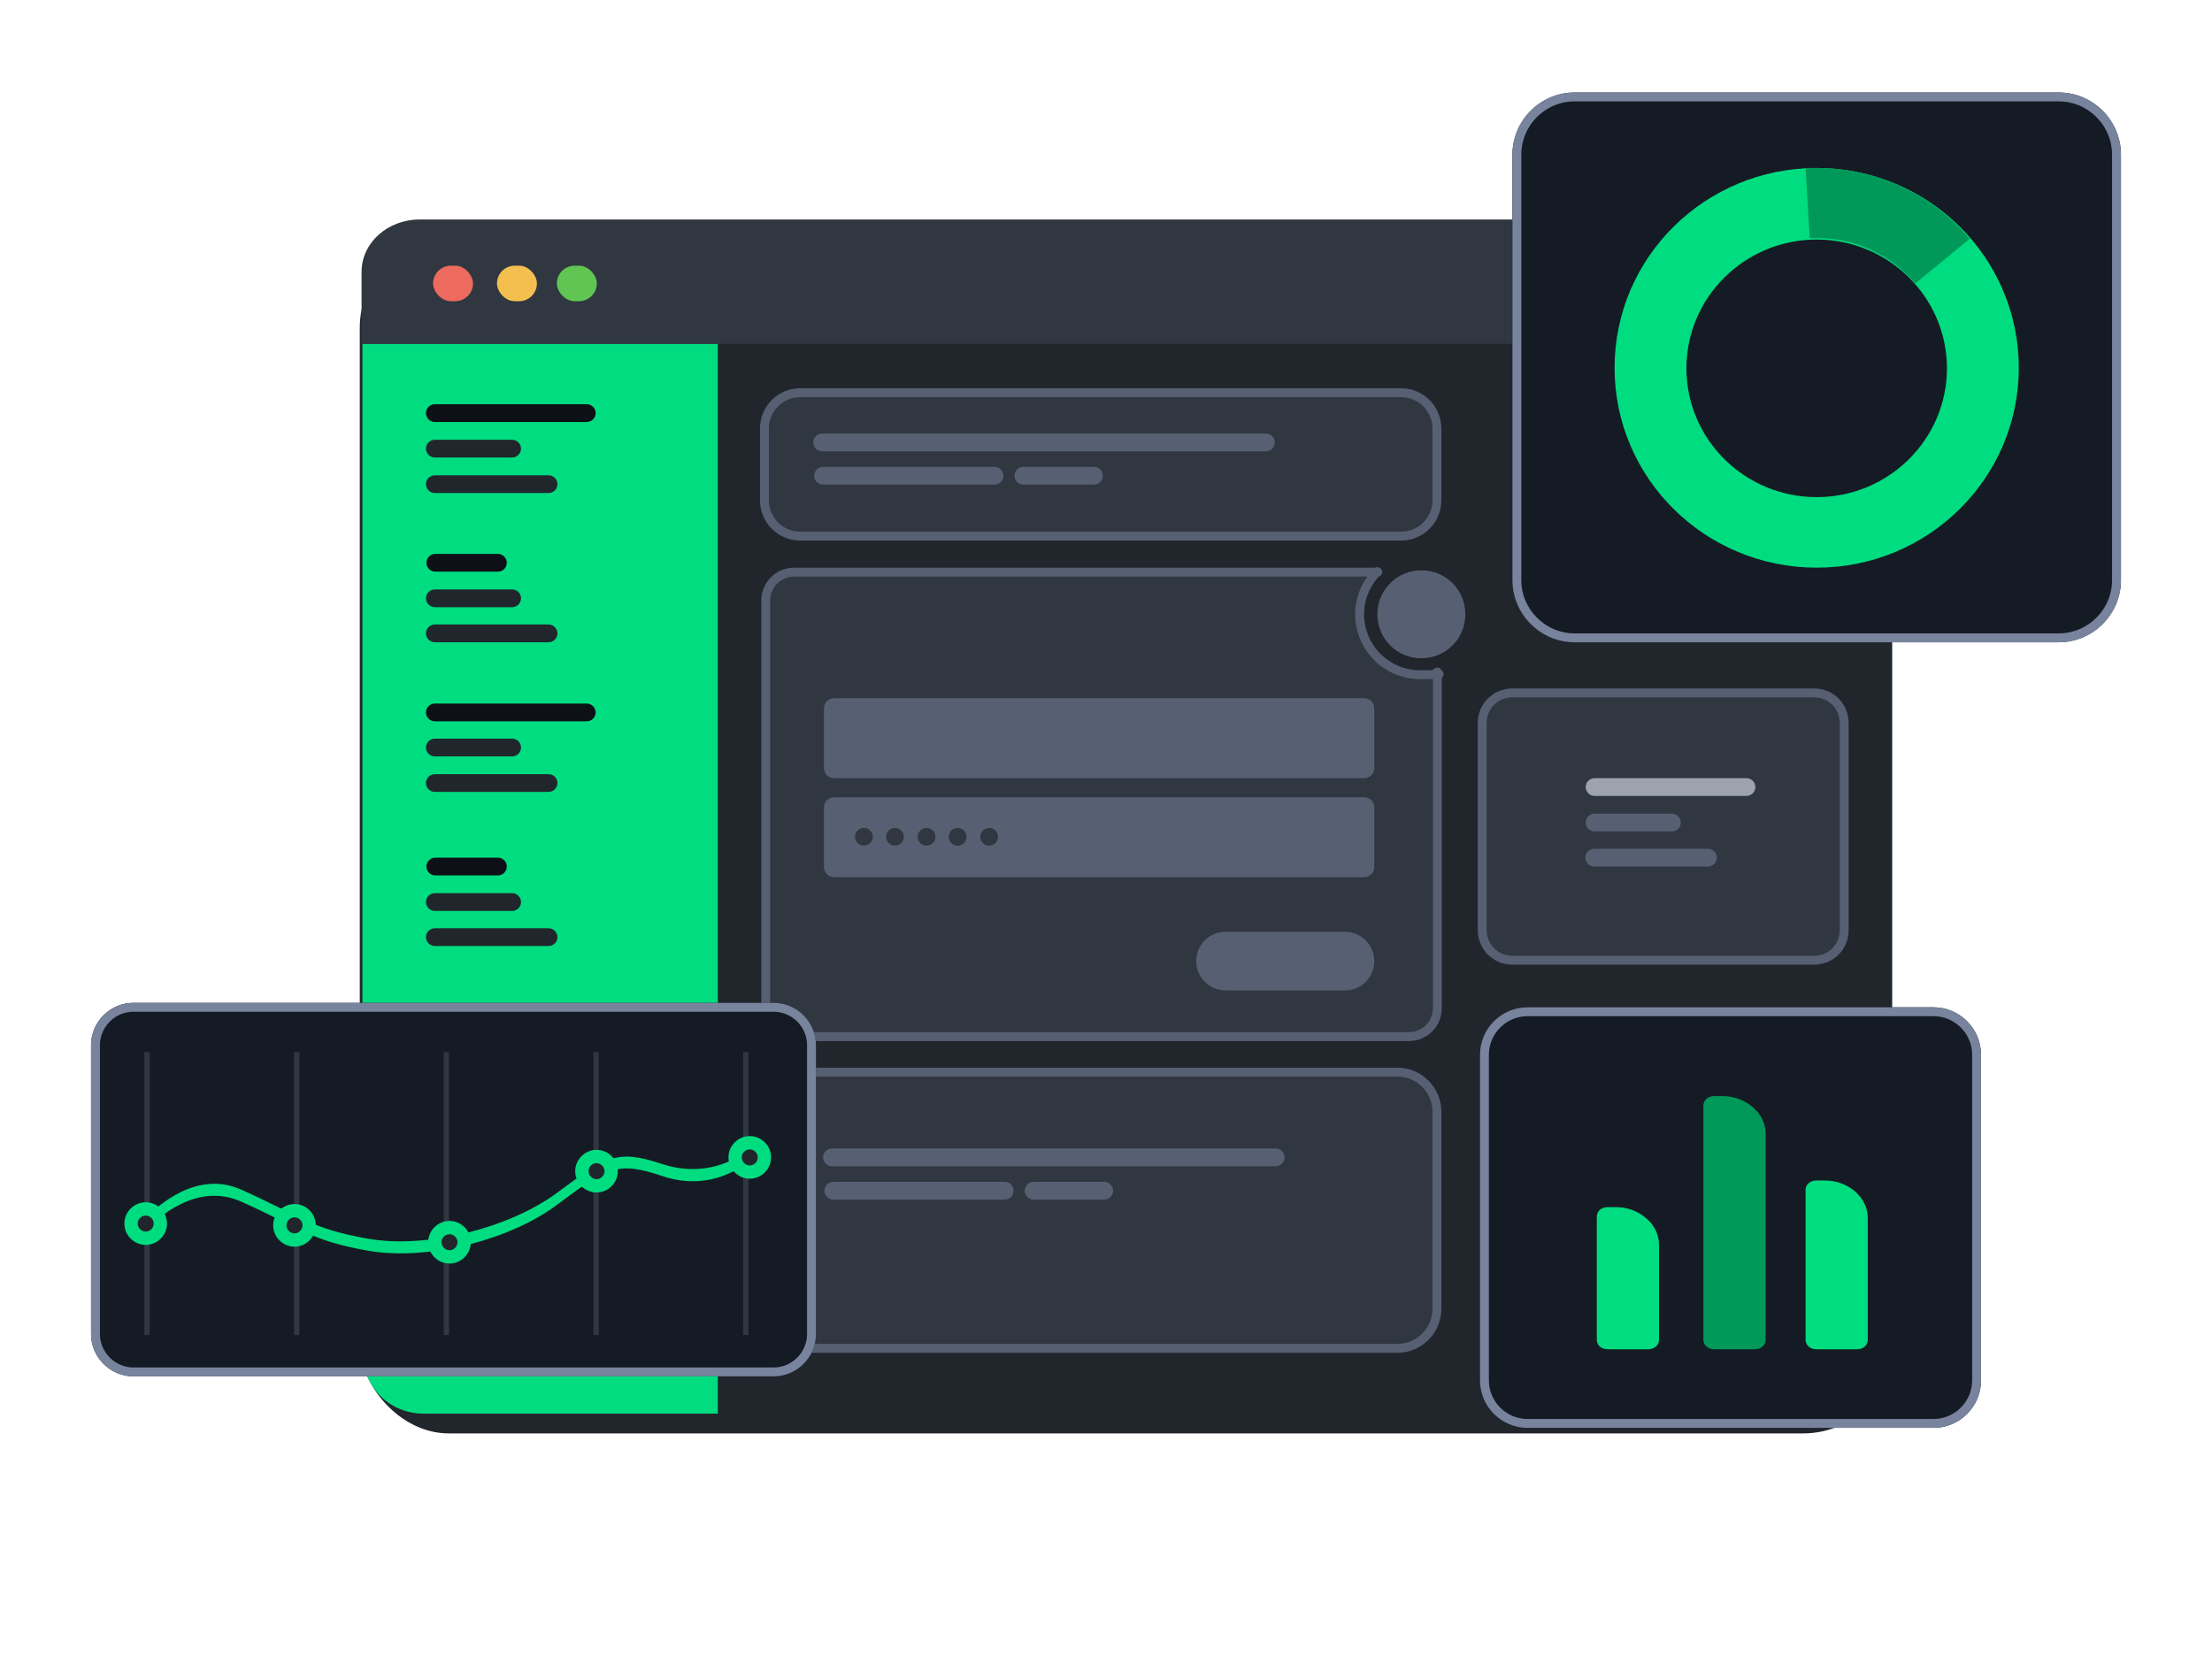
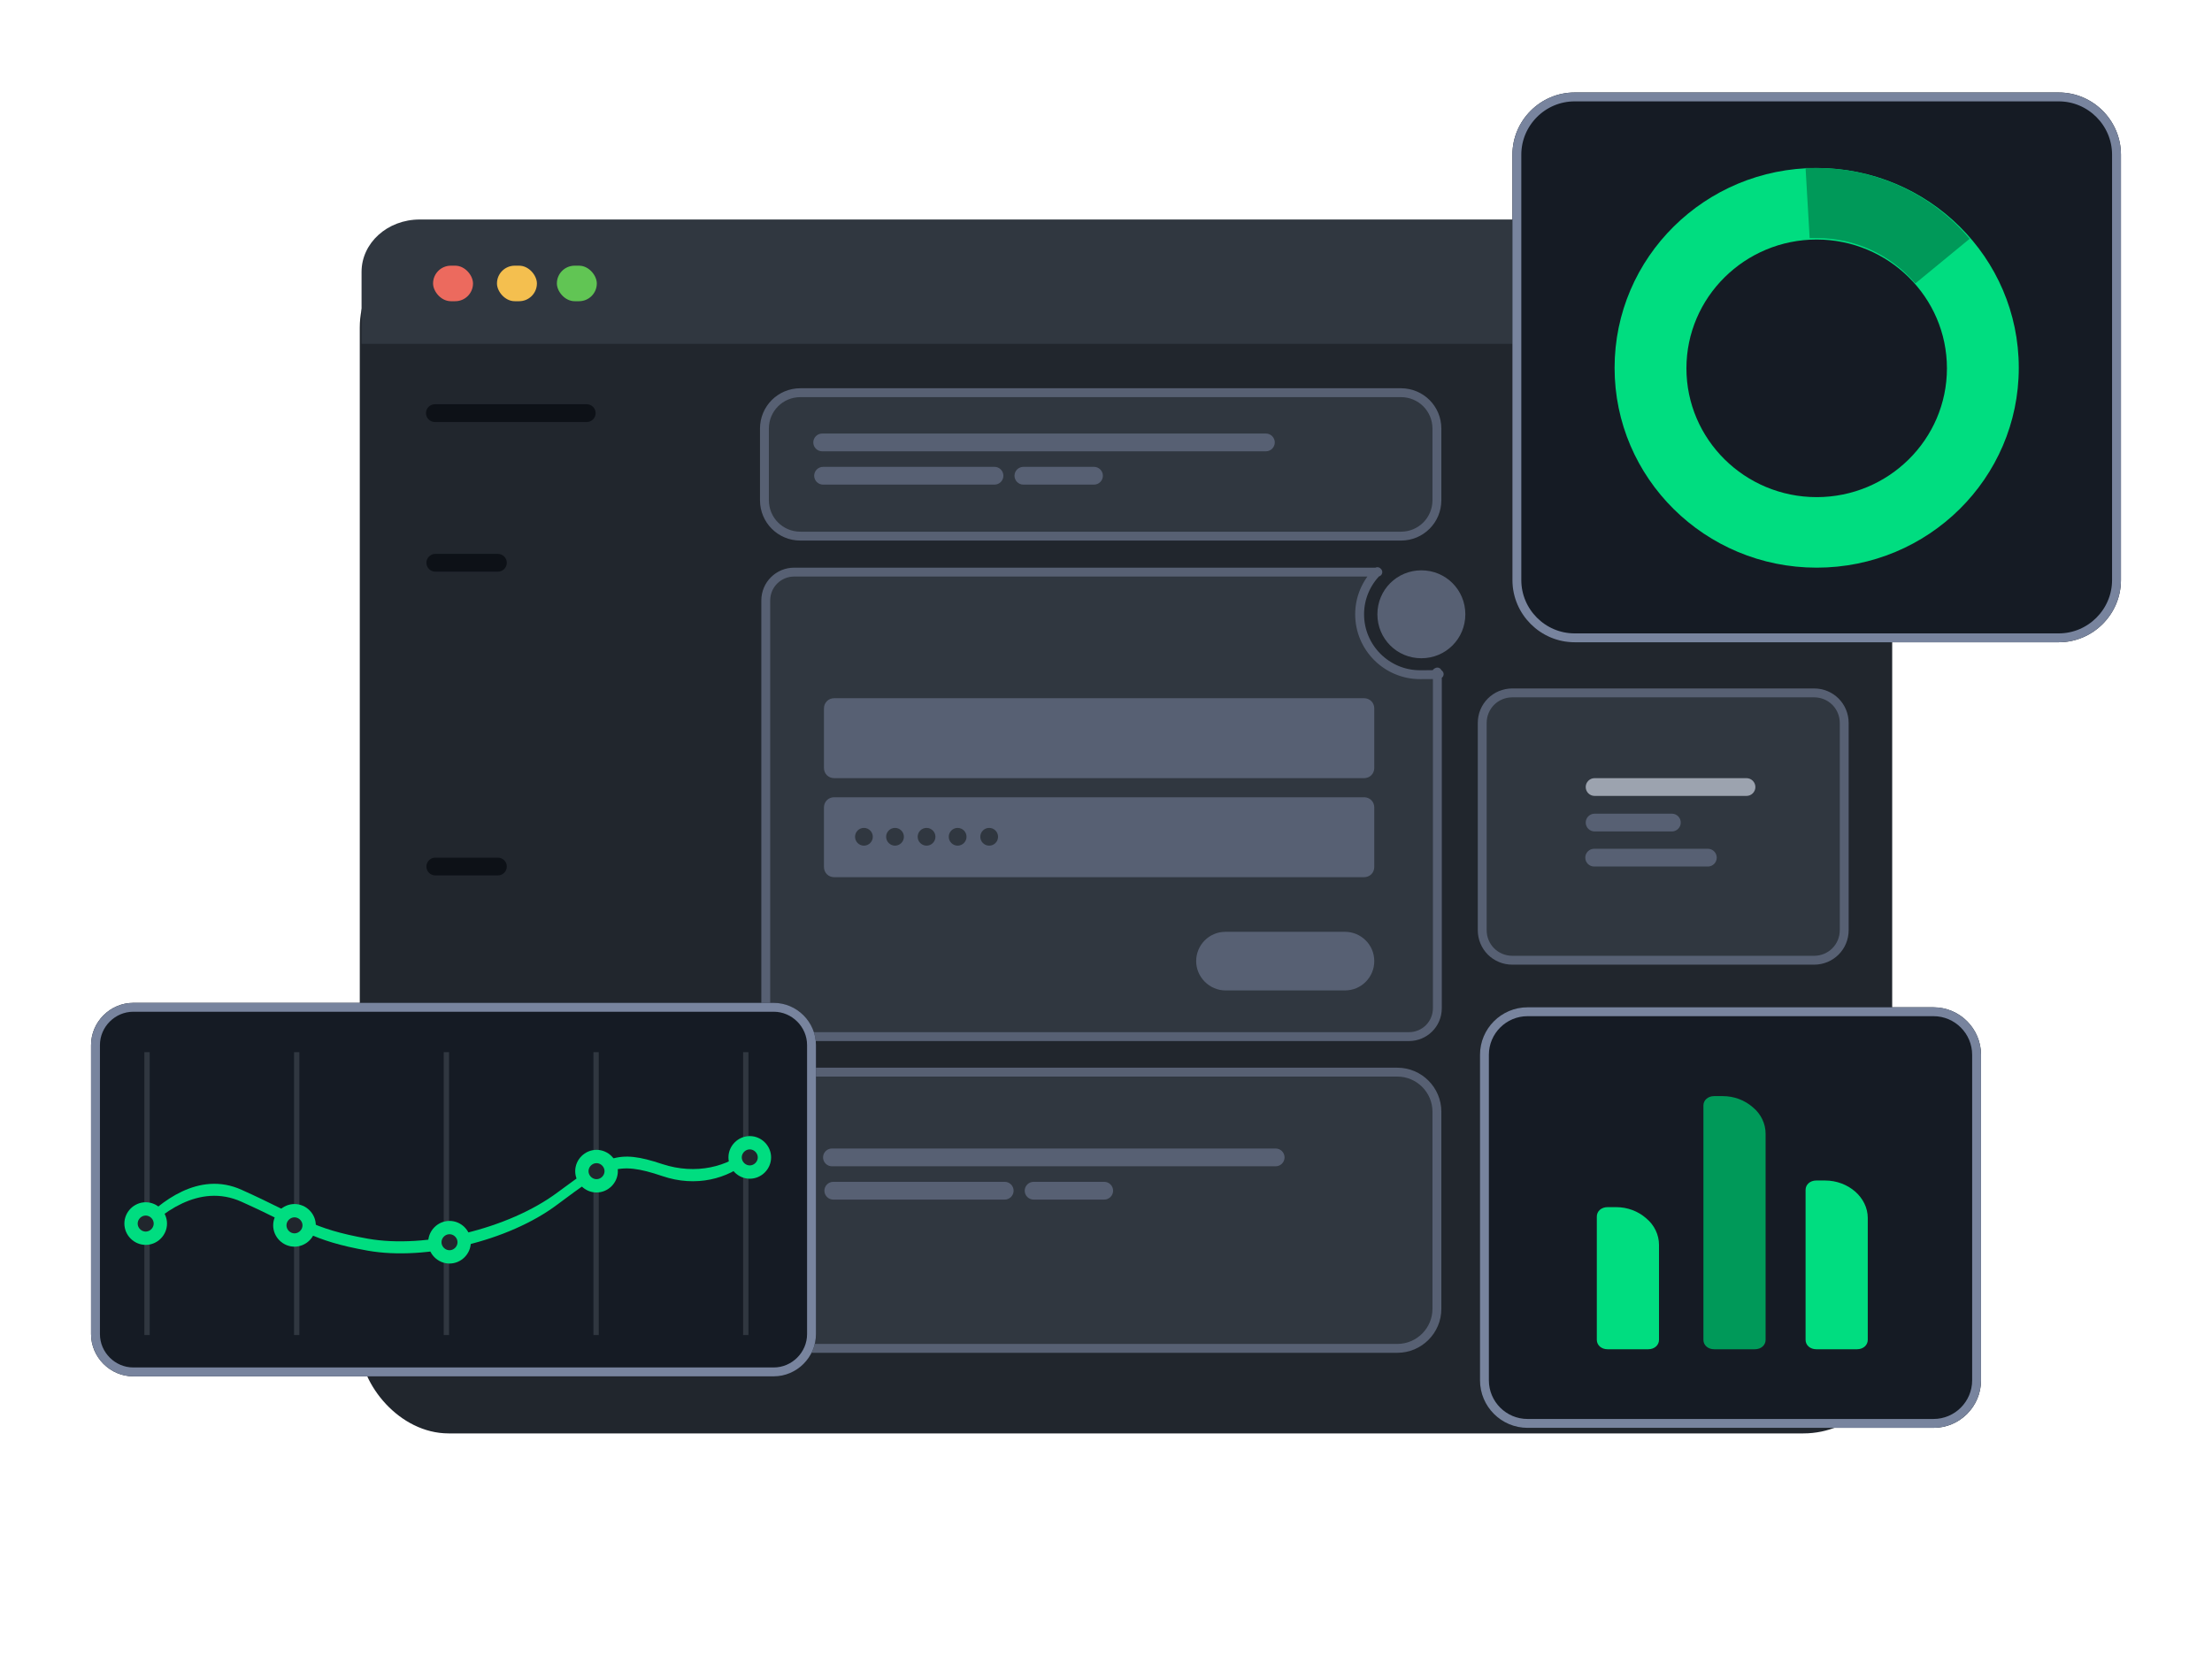
<svg xmlns="http://www.w3.org/2000/svg" width="498" height="373" viewBox="0 0 498 373" fill="none">
  <g filter="url(#filter0_d_5539_21640)">
    <rect x="81" y="49.777" width="345" height="269" rx="20" fill="#21262D" />
  </g>
-   <path fill-rule="evenodd" clip-rule="evenodd" d="M161.6 77.427H81.6V304.527C81.6 308.227 83.1 311.727 85.6 314.327C88.2 316.927 91.7 318.327 95.4 318.327H161.6V77.427Z" fill="#00DD80" />
  <path fill-rule="evenodd" clip-rule="evenodd" d="M117.3 101.027C117.3 99.927 116.4 99.027 115.3 99.027H97.9C96.8 99.027 95.9 99.927 95.9 101.027C95.9 102.127 96.8 103.027 97.9 103.027H115.3C116.4 103.027 117.3 102.127 117.3 101.027Z" fill="#21262D" />
  <path fill-rule="evenodd" clip-rule="evenodd" d="M125.5 109.027C125.5 107.927 124.6 107.027 123.5 107.027H97.9C96.8 107.027 95.9 107.927 95.9 109.027C95.9 110.127 96.8 111.027 97.9 111.027H123.5C124.6 111.027 125.5 110.127 125.5 109.027Z" fill="#21262D" />
  <path fill-rule="evenodd" clip-rule="evenodd" d="M117.3 134.727C117.3 133.627 116.4 132.727 115.3 132.727H97.9C96.8 132.727 95.9 133.627 95.9 134.727C95.9 135.827 96.8 136.727 97.9 136.727H115.3C116.4 136.727 117.3 135.827 117.3 134.727Z" fill="#21262D" />
  <path fill-rule="evenodd" clip-rule="evenodd" d="M125.5 142.627C125.5 141.527 124.6 140.627 123.5 140.627H97.9C96.8 140.627 95.9 141.527 95.9 142.627C95.9 143.727 96.8 144.627 97.9 144.627H123.5C124.6 144.627 125.5 143.727 125.5 142.627Z" fill="#21262D" />
  <path fill-rule="evenodd" clip-rule="evenodd" d="M117.3 203.127C117.3 202.027 116.4 201.127 115.3 201.127H97.9C96.8 201.127 95.9 202.027 95.9 203.127C95.9 204.227 96.8 205.127 97.9 205.127H115.3C116.4 205.127 117.3 204.227 117.3 203.127Z" fill="#21262D" />
-   <path fill-rule="evenodd" clip-rule="evenodd" d="M125.5 211.027C125.5 209.927 124.6 209.027 123.5 209.027H97.9C96.8 209.027 95.9 209.927 95.9 211.027C95.9 212.127 96.8 213.027 97.9 213.027H123.5C124.6 213.027 125.5 212.127 125.5 211.027Z" fill="#21262D" />
  <path fill-rule="evenodd" clip-rule="evenodd" d="M134.1 93.027C134.1 91.927 133.2 91.027 132.1 91.027H97.9C96.8 91.027 95.9 91.927 95.9 93.027C95.9 94.127 96.8 95.027 97.9 95.027H132.1C133.2 95.027 134.1 94.127 134.1 93.027Z" fill="#0D1117" />
  <path fill-rule="evenodd" clip-rule="evenodd" d="M114.1 126.727C114.1 125.627 113.2 124.727 112.1 124.727H98C96.9 124.727 96 125.627 96 126.727C96 127.827 96.9 128.727 98 128.727H112.1C113.2 128.727 114.1 127.827 114.1 126.727Z" fill="#0D1117" />
  <path fill-rule="evenodd" clip-rule="evenodd" d="M114.1 195.127C114.1 194.027 113.2 193.127 112.1 193.127H98C96.9 193.127 96 194.027 96 195.127C96 196.227 96.9 197.127 98 197.127H112.1C113.2 197.127 114.1 196.227 114.1 195.127Z" fill="#0D1117" />
-   <path fill-rule="evenodd" clip-rule="evenodd" d="M134.1 160.427C134.1 159.327 133.2 158.427 132.1 158.427H97.9C96.8 158.427 95.9 159.327 95.9 160.427C95.9 161.527 96.8 162.427 97.9 162.427H132.1C133.2 162.427 134.1 161.527 134.1 160.427Z" fill="#0D1117" />
  <path fill-rule="evenodd" clip-rule="evenodd" d="M117.3 168.327C117.3 167.227 116.4 166.327 115.3 166.327H97.9C96.8 166.327 95.9 167.227 95.9 168.327C95.9 169.427 96.8 170.327 97.9 170.327H115.3C116.4 170.327 117.3 169.427 117.3 168.327Z" fill="#21262D" />
  <path fill-rule="evenodd" clip-rule="evenodd" d="M125.5 176.327C125.5 175.227 124.6 174.327 123.5 174.327H97.9C96.8 174.327 95.9 175.227 95.9 176.327C95.9 177.427 96.8 178.327 97.9 178.327H123.5C124.6 178.327 125.5 177.427 125.5 176.327Z" fill="#21262D" />
  <path fill-rule="evenodd" clip-rule="evenodd" d="M81.4 77.427H426.2V61.227C426.2 54.727 420.3 49.427 413.1 49.427H94.5C87.2 49.427 81.4 54.727 81.4 61.227V77.427Z" fill="#303740" />
  <rect x="97.5" y="59.827" width="8.991" height="8" rx="4" fill="#EC6A5E" />
  <rect x="111.886" y="59.827" width="8.991" height="8" rx="4" fill="#F4BF4F" />
  <rect x="125.373" y="59.827" width="8.991" height="8" rx="4" fill="#61C554" />
  <path fill-rule="evenodd" clip-rule="evenodd" d="M323.5 96.527C323.5 92.027 319.9 88.427 315.4 88.427H180.2C175.7 88.427 172.1 92.027 172.1 96.527V112.627C172.1 117.127 175.7 120.727 180.2 120.727H315.4C319.9 120.727 323.5 117.127 323.5 112.627V96.527Z" fill="#303740" stroke="#576073" stroke-width="2" stroke-linecap="round" stroke-linejoin="round" />
  <g filter="url(#filter1_d_5539_21640)">
    <path fill-rule="evenodd" clip-rule="evenodd" d="M477.5 34.827C477.5 27.127 471.2 20.827 463.5 20.827H354.5C346.8 20.827 340.5 27.127 340.5 34.827V130.627C340.5 138.327 346.8 144.627 354.5 144.627H463.5C471.2 144.627 477.5 138.327 477.5 130.627V34.827Z" fill="#151B24" />
    <path d="M463.5 21.827C470.648 21.827 476.5 27.679 476.5 34.827V130.627C476.5 137.774 470.648 143.627 463.5 143.627H354.5C347.352 143.627 341.5 137.774 341.5 130.627V34.827C341.5 27.679 347.352 21.827 354.5 21.827H463.5Z" stroke="#78849E" stroke-width="2" />
  </g>
  <path fill-rule="evenodd" clip-rule="evenodd" d="M409 37.827C434.136 37.827 454.5 57.968 454.5 82.827C454.5 107.686 434.136 127.827 409 127.827C383.864 127.827 363.5 107.686 363.5 82.827C363.5 57.968 383.864 37.827 409 37.827ZM409 53.939C425.175 53.939 438.325 66.944 438.325 82.942C438.325 98.939 425.175 111.944 409 111.944C392.825 111.944 379.675 98.939 379.675 82.942C379.675 66.944 392.825 53.939 409 53.939Z" fill="#00DD80" />
  <path fill-rule="evenodd" clip-rule="evenodd" d="M443.385 53.722C434.882 43.617 422.241 37.827 408.911 37.827C395.582 37.827 407.303 37.827 406.498 37.827L407.417 53.608C407.992 53.608 408.452 53.608 409.026 53.608C417.645 53.608 425.689 57.355 431.204 63.827L443.5 53.722H443.385Z" fill="#009959" />
  <g filter="url(#filter2_d_5539_21640)">
    <path fill-rule="evenodd" clip-rule="evenodd" d="M446 237.527C446 231.627 441.2 226.827 435.3 226.827H343.9C338 226.827 333.2 231.627 333.2 237.527V310.827C333.2 316.727 338 321.527 343.9 321.527H435.3C441.2 321.527 446 316.727 446 310.827V237.527Z" fill="#151B24" />
    <path d="M435.3 227.827C440.648 227.827 445 232.179 445 237.527V310.827C445 316.174 440.648 320.527 435.3 320.527H343.9C338.552 320.527 334.2 316.174 334.2 310.827V237.527C334.2 232.179 338.552 227.827 343.9 227.827H435.3Z" stroke="#78849E" stroke-width="2" />
  </g>
  <path fill-rule="evenodd" clip-rule="evenodd" d="M373.5 280.306C373.5 278.085 372.467 275.865 370.631 274.35C368.795 272.735 366.385 271.827 363.861 271.827H361.91C360.533 271.827 359.5 272.735 359.5 273.947V301.707C359.5 302.918 360.533 303.827 361.91 303.827H371.09C372.467 303.827 373.5 302.918 373.5 301.707V280.306Z" fill="#00DD80" />
  <path fill-rule="evenodd" clip-rule="evenodd" d="M420.5 274.271C420.5 269.647 416.139 265.827 410.861 265.827H408.91C407.533 265.827 406.5 266.732 406.5 267.938V301.716C406.5 302.922 407.533 303.827 408.91 303.827H418.09C419.467 303.827 420.5 302.922 420.5 301.716V274.271Z" fill="#00DD80" />
  <path fill-rule="evenodd" clip-rule="evenodd" d="M397.5 255.271C397.5 253.06 396.467 250.848 394.631 249.34C392.795 247.732 390.385 246.827 387.861 246.827H385.91C384.533 246.827 383.5 247.732 383.5 248.938V301.716C383.5 302.922 384.533 303.827 385.91 303.827H395.09C396.467 303.827 397.5 302.922 397.5 301.716V255.271Z" fill="#009959" />
  <path fill-rule="evenodd" clip-rule="evenodd" d="M415.2 162.827C415.2 159.027 412.2 156.027 408.4 156.027H340.5C336.7 156.027 333.7 159.027 333.7 162.827V209.427C333.7 213.227 336.7 216.227 340.5 216.227H408.4C412.2 216.227 415.2 213.227 415.2 209.427V162.827Z" fill="#303740" stroke="#576073" stroke-width="2" stroke-linecap="round" stroke-linejoin="round" />
  <path fill-rule="evenodd" clip-rule="evenodd" d="M395.2 177.227C395.2 176.127 394.3 175.227 393.2 175.227H359C357.9 175.227 357 176.127 357 177.227C357 178.327 357.9 179.227 359 179.227H393.2C394.3 179.227 395.2 178.327 395.2 177.227Z" fill="#9CA3AF" />
  <path fill-rule="evenodd" clip-rule="evenodd" d="M323.5 250.327C323.5 245.427 319.5 241.427 314.6 241.427H181.1C176.2 241.427 172.2 245.427 172.2 250.327V294.727C172.2 299.627 176.2 303.627 181.1 303.627H314.6C319.5 303.627 323.5 299.627 323.5 294.727V250.327Z" fill="#303740" stroke="#576073" stroke-width="2" stroke-linecap="round" stroke-linejoin="round" />
  <path fill-rule="evenodd" clip-rule="evenodd" d="M310.1 128.727C307.6 131.227 306.1 134.627 306.1 138.327C306.1 145.827 312.2 151.927 319.7 151.927C327.2 151.927 322.4 151.727 323.6 151.327V227.027C323.6 230.627 320.7 233.427 317.2 233.427H178.8C175.2 233.427 172.4 230.527 172.4 227.027V135.227C172.4 131.627 175.3 128.827 178.8 128.827H310.2L310.1 128.727Z" fill="#303740" stroke="#576073" stroke-width="2" stroke-linecap="round" stroke-linejoin="round" />
  <path fill-rule="evenodd" clip-rule="evenodd" d="M320 128.427C325.5 128.427 329.9 132.827 329.9 138.327C329.9 143.827 325.5 148.227 320 148.227C314.5 148.227 310.1 143.827 310.1 138.327C310.1 132.827 314.5 128.427 320 128.427Z" fill="#576073" />
  <path fill-rule="evenodd" clip-rule="evenodd" d="M242.7 166.527C242.7 165.427 241.8 164.627 240.8 164.627H194.4C193.3 164.627 192.5 165.527 192.5 166.527C192.5 167.527 193.4 168.427 194.4 168.427H240.8C241.9 168.427 242.7 167.527 242.7 166.527Z" fill="#DEDEDE" />
  <path fill-rule="evenodd" clip-rule="evenodd" d="M287 99.627C287 98.527 286.1 97.627 285 97.627H185.1C184 97.627 183.1 98.527 183.1 99.627C183.1 100.727 184 101.627 185.1 101.627H285C286.1 101.627 287 100.727 287 99.627Z" fill="#576073" />
  <path fill-rule="evenodd" clip-rule="evenodd" d="M225.9 107.127C225.9 106.027 225 105.127 223.9 105.127H185.3C184.2 105.127 183.3 106.027 183.3 107.127C183.3 108.227 184.2 109.127 185.3 109.127H223.9C225 109.127 225.9 108.227 225.9 107.127Z" fill="#576073" />
  <path fill-rule="evenodd" clip-rule="evenodd" d="M248.3 107.127C248.3 106.027 247.4 105.127 246.3 105.127H230.4C229.3 105.127 228.4 106.027 228.4 107.127C228.4 108.227 229.3 109.127 230.4 109.127H246.3C247.4 109.127 248.3 108.227 248.3 107.127Z" fill="#576073" />
  <path fill-rule="evenodd" clip-rule="evenodd" d="M378.4 185.227C378.4 184.127 377.5 183.227 376.4 183.227H359C357.9 183.227 357 184.127 357 185.227C357 186.327 357.9 187.227 359 187.227H376.4C377.5 187.227 378.4 186.327 378.4 185.227Z" fill="#576073" />
  <path fill-rule="evenodd" clip-rule="evenodd" d="M386.5 193.127C386.5 192.027 385.6 191.127 384.5 191.127H358.9C357.8 191.127 356.9 192.027 356.9 193.127C356.9 194.227 357.8 195.127 358.9 195.127H384.5C385.6 195.127 386.5 194.227 386.5 193.127Z" fill="#576073" />
  <path fill-rule="evenodd" clip-rule="evenodd" d="M289.2 260.627C289.2 259.527 288.3 258.627 287.2 258.627H187.3C186.2 258.627 185.3 259.527 185.3 260.627C185.3 261.727 186.2 262.627 187.3 262.627H287.2C288.3 262.627 289.2 261.727 289.2 260.627Z" fill="#576073" />
  <path fill-rule="evenodd" clip-rule="evenodd" d="M228.2 268.127C228.2 267.027 227.3 266.127 226.2 266.127H187.6C186.5 266.127 185.6 267.027 185.6 268.127C185.6 269.227 186.5 270.127 187.6 270.127H226.2C227.3 270.127 228.2 269.227 228.2 268.127Z" fill="#576073" />
  <path fill-rule="evenodd" clip-rule="evenodd" d="M250.6 268.127C250.6 267.027 249.7 266.127 248.6 266.127H232.7C231.6 266.127 230.7 267.027 230.7 268.127C230.7 269.227 231.6 270.127 232.7 270.127H248.6C249.7 270.127 250.6 269.227 250.6 268.127Z" fill="#576073" />
  <path fill-rule="evenodd" clip-rule="evenodd" d="M309.4 216.427C309.4 212.727 306.4 209.827 302.8 209.827H275.9C272.2 209.827 269.3 212.827 269.3 216.427C269.3 220.027 272.3 223.027 275.9 223.027H302.8C306.5 223.027 309.4 220.027 309.4 216.427Z" fill="#576073" />
  <path fill-rule="evenodd" clip-rule="evenodd" d="M309.4 159.527C309.4 158.227 308.4 157.227 307.1 157.227H187.8C186.5 157.227 185.5 158.227 185.5 159.527V172.927C185.5 174.227 186.5 175.227 187.8 175.227H307.1C308.4 175.227 309.4 174.227 309.4 172.927V159.527Z" fill="#576073" />
  <path fill-rule="evenodd" clip-rule="evenodd" d="M309.4 181.827C309.4 180.527 308.4 179.527 307.1 179.527H187.8C186.5 179.527 185.5 180.527 185.5 181.827V195.227C185.5 196.527 186.5 197.527 187.8 197.527H307.1C308.4 197.527 309.4 196.527 309.4 195.227V181.827Z" fill="#576073" />
  <path fill-rule="evenodd" clip-rule="evenodd" d="M194.5 186.427C195.6 186.427 196.5 187.327 196.5 188.427C196.5 189.527 195.6 190.427 194.5 190.427C193.4 190.427 192.5 189.527 192.5 188.427C192.5 187.327 193.4 186.427 194.5 186.427Z" fill="#303740" />
  <path fill-rule="evenodd" clip-rule="evenodd" d="M201.5 186.427C202.6 186.427 203.5 187.327 203.5 188.427C203.5 189.527 202.6 190.427 201.5 190.427C200.4 190.427 199.5 189.527 199.5 188.427C199.5 187.327 200.4 186.427 201.5 186.427Z" fill="#303740" />
  <path fill-rule="evenodd" clip-rule="evenodd" d="M208.6 186.427C209.7 186.427 210.6 187.327 210.6 188.427C210.6 189.527 209.7 190.427 208.6 190.427C207.5 190.427 206.6 189.527 206.6 188.427C206.6 187.327 207.5 186.427 208.6 186.427Z" fill="#303740" />
  <path fill-rule="evenodd" clip-rule="evenodd" d="M215.6 186.427C216.7 186.427 217.6 187.327 217.6 188.427C217.6 189.527 216.7 190.427 215.6 190.427C214.5 190.427 213.6 189.527 213.6 188.427C213.6 187.327 214.5 186.427 215.6 186.427Z" fill="#303740" />
  <path fill-rule="evenodd" clip-rule="evenodd" d="M222.7 186.427C223.8 186.427 224.7 187.327 224.7 188.427C224.7 189.527 223.8 190.427 222.7 190.427C221.6 190.427 220.7 189.527 220.7 188.427C220.7 187.327 221.6 186.427 222.7 186.427Z" fill="#303740" />
  <g filter="url(#filter3_d_5539_21640)">
    <path fill-rule="evenodd" clip-rule="evenodd" d="M183.7 235.327C183.7 230.127 179.4 225.827 174.2 225.827H30C24.8 225.827 20.5 230.127 20.5 235.327V300.427C20.5 305.627 24.8 309.927 30 309.927H174.2C179.4 309.927 183.7 305.627 183.7 300.427V235.327Z" fill="#151B24" />
    <path d="M174.2 226.827C178.848 226.827 182.7 230.679 182.7 235.327V300.427C182.7 305.075 178.848 308.927 174.2 308.927H30C25.352 308.927 21.5 305.075 21.5 300.427V235.327C21.5 230.679 25.352 226.827 30 226.827H174.2Z" stroke="#78849E" stroke-width="2" />
  </g>
  <path fill-rule="evenodd" clip-rule="evenodd" d="M33.7 236.927H32.5V300.627H33.7V236.927Z" fill="#303740" />
  <path fill-rule="evenodd" clip-rule="evenodd" d="M67.4 236.927H66.2V300.627H67.4V236.927Z" fill="#303740" />
  <path fill-rule="evenodd" clip-rule="evenodd" d="M101.1 236.927H99.9V300.627H101.1V236.927Z" fill="#303740" />
  <path fill-rule="evenodd" clip-rule="evenodd" d="M134.8 236.927H133.6V300.627H134.8V236.927Z" fill="#303740" />
  <path fill-rule="evenodd" clip-rule="evenodd" d="M168.5 236.927H167.3V300.627H168.5V236.927Z" fill="#303740" />
  <path fill-rule="evenodd" clip-rule="evenodd" d="M31.5 278.227C35.9 273.527 44.7 266.227 54.4 270.627C68.2 276.827 69.9 279.327 82.8 281.627C95.7 283.927 114.5 279.527 125.5 271.227C136.5 263.027 138.8 261.327 149.1 264.827C156.7 267.427 163.9 265.427 168.5 261.427V258.727C163.9 262.727 156.7 264.627 149.1 262.127C138.9 258.727 136.6 260.327 125.5 268.527C114.5 276.727 95.7 281.227 82.8 278.927C69.9 276.627 68.2 274.127 54.4 267.927C44.7 263.527 35.9 270.827 31.5 275.527" fill="#00DD80" />
  <path fill-rule="evenodd" clip-rule="evenodd" d="M32.8 272.227C34.6 272.227 36.1 273.727 36.1 275.527C36.1 277.327 34.6 278.827 32.8 278.827C31 278.827 29.5 277.327 29.5 275.527C29.5 273.727 31 272.227 32.8 272.227Z" fill="#21262D" stroke="#00DD80" stroke-width="3" stroke-linecap="round" stroke-linejoin="round" />
  <path fill-rule="evenodd" clip-rule="evenodd" d="M66.3 272.627C68.1 272.627 69.6 274.127 69.6 275.927C69.6 277.727 68.1 279.227 66.3 279.227C64.5 279.227 63 277.727 63 275.927C63 274.127 64.5 272.627 66.3 272.627Z" fill="#21262D" stroke="#00DD80" stroke-width="3" stroke-linecap="round" stroke-linejoin="round" />
  <path fill-rule="evenodd" clip-rule="evenodd" d="M101.2 276.427C103 276.427 104.5 277.927 104.5 279.727C104.5 281.527 103 283.027 101.2 283.027C99.4 283.027 97.9 281.527 97.9 279.727C97.9 277.927 99.4 276.427 101.2 276.427Z" fill="#21262D" stroke="#00DD80" stroke-width="3" stroke-linecap="round" stroke-linejoin="round" />
  <path fill-rule="evenodd" clip-rule="evenodd" d="M134.3 260.427C136.1 260.427 137.6 261.927 137.6 263.727C137.6 265.527 136.1 267.027 134.3 267.027C132.5 267.027 131 265.527 131 263.727C131 261.927 132.5 260.427 134.3 260.427Z" fill="#21262D" stroke="#00DD80" stroke-width="3" stroke-linecap="round" stroke-linejoin="round" />
  <path fill-rule="evenodd" clip-rule="evenodd" d="M168.8 257.327C170.6 257.327 172.1 258.827 172.1 260.627C172.1 262.427 170.6 263.927 168.8 263.927C167 263.927 165.5 262.427 165.5 260.627C165.5 258.827 167 257.327 168.8 257.327Z" fill="#21262D" stroke="#00DD80" stroke-width="3" stroke-linecap="round" stroke-linejoin="round" />
  <defs>
    <filter id="filter0_d_5539_21640" x="31" y="3.777" width="445" height="369" filterUnits="userSpaceOnUse" color-interpolation-filters="sRGB">
      <feFlood flood-opacity="0" result="BackgroundImageFix" />
      <feColorMatrix in="SourceAlpha" type="matrix" values="0 0 0 0 0 0 0 0 0 0 0 0 0 0 0 0 0 0 127 0" result="hardAlpha" />
      <feMorphology radius="10" operator="dilate" in="SourceAlpha" result="effect1_dropShadow_5539_21640" />
      <feOffset dy="4" />
      <feGaussianBlur stdDeviation="20" />
      <feComposite in2="hardAlpha" operator="out" />
      <feColorMatrix type="matrix" values="0 0 0 0 0 0 0 0 0 0.208 0 0 0 0 0.122 0 0 0 0.25 0" />
      <feBlend mode="normal" in2="BackgroundImageFix" result="effect1_dropShadow_5539_21640" />
      <feBlend mode="normal" in="SourceGraphic" in2="effect1_dropShadow_5539_21640" result="shape" />
    </filter>
    <filter id="filter1_d_5539_21640" x="320.5" y="0.827" width="177" height="163.8" filterUnits="userSpaceOnUse" color-interpolation-filters="sRGB">
      <feFlood flood-opacity="0" result="BackgroundImageFix" />
      <feColorMatrix in="SourceAlpha" type="matrix" values="0 0 0 0 0 0 0 0 0 0 0 0 0 0 0 0 0 0 127 0" result="hardAlpha" />
      <feOffset />
      <feGaussianBlur stdDeviation="10" />
      <feComposite in2="hardAlpha" operator="out" />
      <feColorMatrix type="matrix" values="0 0 0 0 0 0 0 0 0 0 0 0 0 0 0 0 0 0 0.25 0" />
      <feBlend mode="normal" in2="BackgroundImageFix" result="effect1_dropShadow_5539_21640" />
      <feBlend mode="normal" in="SourceGraphic" in2="effect1_dropShadow_5539_21640" result="shape" />
    </filter>
    <filter id="filter2_d_5539_21640" x="313.2" y="206.827" width="152.8" height="134.7" filterUnits="userSpaceOnUse" color-interpolation-filters="sRGB">
      <feFlood flood-opacity="0" result="BackgroundImageFix" />
      <feColorMatrix in="SourceAlpha" type="matrix" values="0 0 0 0 0 0 0 0 0 0 0 0 0 0 0 0 0 0 127 0" result="hardAlpha" />
      <feOffset />
      <feGaussianBlur stdDeviation="10" />
      <feComposite in2="hardAlpha" operator="out" />
      <feColorMatrix type="matrix" values="0 0 0 0 0 0 0 0 0 0 0 0 0 0 0 0 0 0 0.25 0" />
      <feBlend mode="normal" in2="BackgroundImageFix" result="effect1_dropShadow_5539_21640" />
      <feBlend mode="normal" in="SourceGraphic" in2="effect1_dropShadow_5539_21640" result="shape" />
    </filter>
    <filter id="filter3_d_5539_21640" x="0.5" y="205.827" width="203.2" height="124.1" filterUnits="userSpaceOnUse" color-interpolation-filters="sRGB">
      <feFlood flood-opacity="0" result="BackgroundImageFix" />
      <feColorMatrix in="SourceAlpha" type="matrix" values="0 0 0 0 0 0 0 0 0 0 0 0 0 0 0 0 0 0 127 0" result="hardAlpha" />
      <feOffset />
      <feGaussianBlur stdDeviation="10" />
      <feComposite in2="hardAlpha" operator="out" />
      <feColorMatrix type="matrix" values="0 0 0 0 0 0 0 0 0 0 0 0 0 0 0 0 0 0 0.25 0" />
      <feBlend mode="normal" in2="BackgroundImageFix" result="effect1_dropShadow_5539_21640" />
      <feBlend mode="normal" in="SourceGraphic" in2="effect1_dropShadow_5539_21640" result="shape" />
    </filter>
  </defs>
</svg>